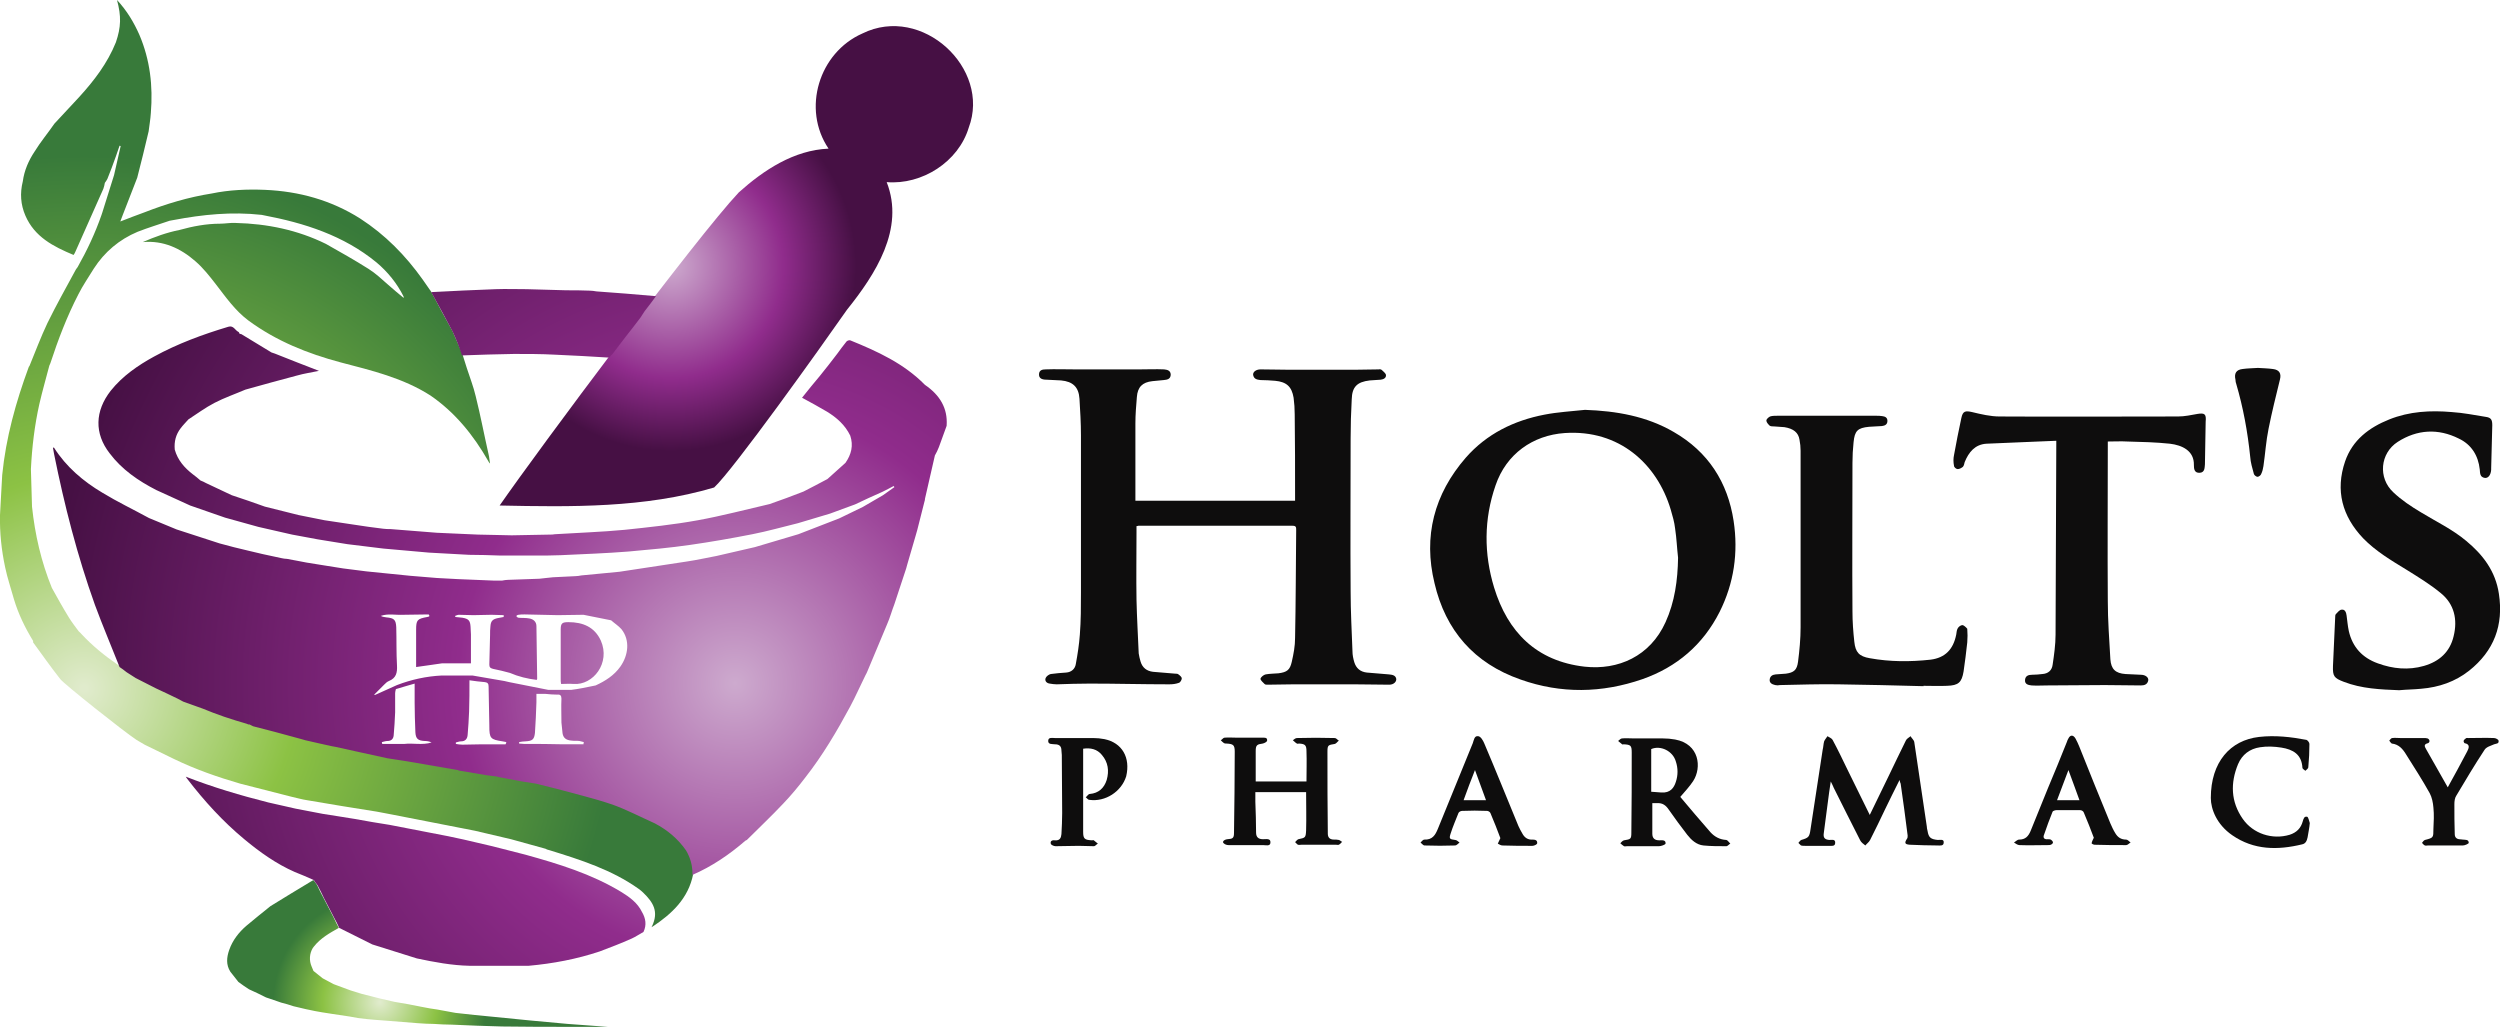
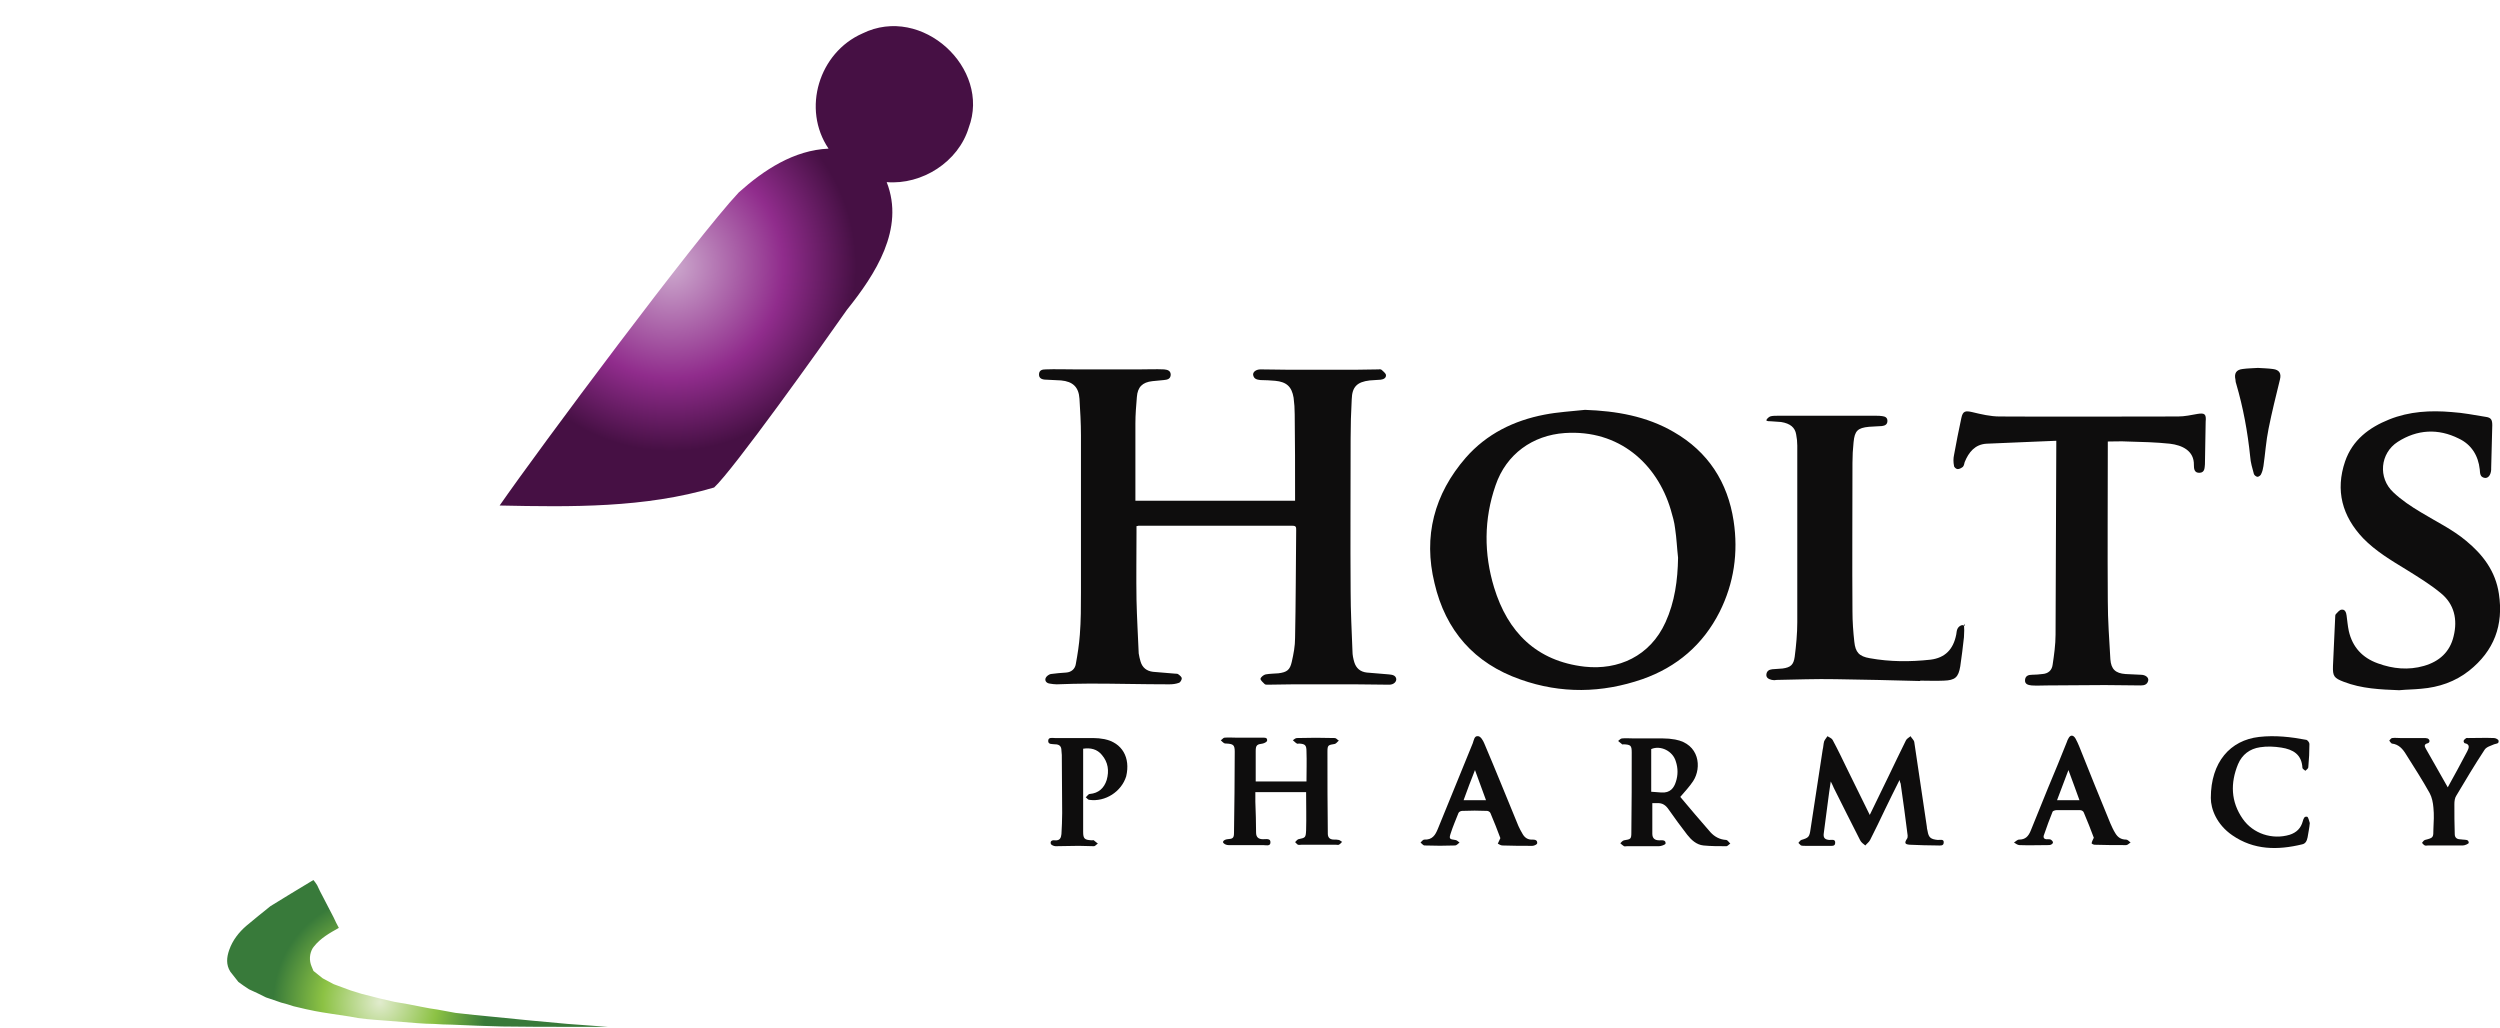
<svg xmlns="http://www.w3.org/2000/svg" version="1.1" id="Layer_3" x="0px" y="0px" viewBox="0 0 679.5 279.3" style="enable-background:new 0 0 679.5 279.3;" xml:space="preserve">
  <style type="text/css">
	.st0{fill:#0E0D0D;}
	.st1{fill:url(#SVGID_1_);}
	.st2{fill:url(#SVGID_00000070077507640100070480000007936982602930024358_);}
	.st3{fill:url(#SVGID_00000090975988657276153380000012222907282958370465_);}
	.st4{fill:url(#SVGID_00000026138030746885389340000002143465037244575120_);}
	.st5{fill:url(#SVGID_00000045577446002193933690000010032302212165192848_);}
</style>
  <g>
    <path class="st0" d="M377.5,183.3c-2-0.2-4-0.3-6-0.5c-1.8-0.2-2.9-1.2-3.4-2.8c-0.3-1-0.5-2-0.5-3c-0.2-5.4-0.5-10.9-0.5-16.3   c-0.1-13.8,0-27.7,0-41.5c0-3.6,0.1-7.1,0.3-10.7c0.1-3.4,1.5-4.7,4.9-5.1c1-0.1,2-0.1,3-0.2c0.8-0.1,1.5-0.5,1.4-1.3   c-0.1-0.5-0.8-1-1.2-1.4c-0.2-0.1-0.5-0.2-0.7-0.1c-2.2,0-4.4,0.1-6.7,0.1c-5.8,0-11.6,0-17.5,0c-2.7,0-5.3-0.1-8-0.1   c-1.2,0-2.1,0.7-2,1.5c0.2,1.1,1,1.3,2,1.4c1.3,0,2.7,0.1,4,0.2c3.1,0.3,4.5,1.6,5,4.6c0.2,1.5,0.3,3,0.3,4.5   c0.1,7.4,0.1,14.8,0.1,22.2c0,0.4,0,0.9,0,1.3h-43.4c0-0.3,0-0.5,0-0.7c0-6.8,0-13.5,0-20.3c0-2.4,0.2-4.8,0.4-7.2   c0.2-2.7,1.5-4,4.2-4.3c1-0.1,2.1-0.2,3.1-0.3c0.9-0.1,1.8-0.2,1.9-1.4c0-1.2-0.9-1.4-1.8-1.5c-2.2-0.1-4.4,0-6.5,0   c-5.9,0-11.9,0-17.8,0c-2.6,0-5.3-0.1-7.9,0c-0.9,0-1.8,0.2-1.8,1.4c0,0.9,0.6,1.4,2,1.4c1.3,0.1,2.7,0.1,4,0.2   c3.2,0.3,4.8,1.8,5,5c0.2,3.3,0.4,6.6,0.4,9.9c0,14.3,0,28.5,0,42.8c0,3.8,0,7.6-0.3,11.4c-0.2,2.7-0.6,5.3-1.1,8   c-0.2,1.3-1.2,2.2-2.6,2.3c-1.4,0.1-2.8,0.2-4.2,0.4c-0.5,0.1-1.2,0.6-1.4,1.1c-0.3,0.8,0.3,1.4,1.1,1.5c0.6,0.1,1.3,0.2,1.9,0.2   c3-0.1,6-0.2,9-0.2c7.2,0,14.4,0.2,21.6,0.2c0.9,0,1.8-0.1,2.6-0.4c0.4-0.1,0.8-0.8,0.8-1.2c0-0.4-0.5-0.8-0.9-1.1   c-0.2-0.2-0.6-0.2-0.9-0.2c-2-0.2-4-0.3-6-0.5c-1.7-0.2-2.9-1.1-3.4-2.8c-0.2-0.7-0.4-1.5-0.5-2.2c-0.2-4.9-0.5-9.8-0.6-14.6   c-0.1-6.1,0-12.3,0-18.4v-1.6c0.3,0,0.4-0.1,0.5-0.1c14,0,27.9,0,41.9,0c1,0,1,0.4,1,1.2c-0.1,9.8-0.1,19.6-0.3,29.3   c0,2.2-0.4,4.3-0.9,6.5c-0.5,2.2-1.3,2.8-3.6,3.1c-1.2,0.1-2.4,0.1-3.5,0.3c-0.5,0.1-1.3,0.7-1.4,1.2c0,0.4,0.7,1,1.1,1.4   c0.2,0.2,0.5,0.2,0.8,0.2c2.3,0,4.7-0.1,7-0.1c5.6,0,11.2,0,16.8,0c3.1,0,6.2,0.1,9.3,0.1c1.2,0,2-0.8,1.9-1.6   C379.3,183.5,378.4,183.4,377.5,183.3L377.5,183.3z" />
    <path class="st0" d="M454.9,117.4c-7.4-4.3-15.6-5.7-24.1-6c-3.7,0.4-7.4,0.6-11,1.3c-8.3,1.6-15.7,5.2-21.4,11.7   c-8.6,9.9-11.6,21.4-8.5,34.1c3,12.9,10.8,21.8,23.4,26.2c11,3.9,22.1,3.7,33.1-0.1c9.4-3.3,16.5-9.4,21-18.3   c3.9-7.8,5.1-16.1,3.8-24.7C469.6,131.1,464.3,122.8,454.9,117.4z M452.7,169.1c-4.2,9.3-12.9,13.1-22,12.1   c-13.1-1.5-20.9-9.4-24.6-21.5c-2.8-9.2-2.8-18.6,0.4-27.8c2.9-8.5,10.1-13.6,18.8-14.2c14.8-1,25.1,8.4,28.8,20.8   c0.5,1.7,1,3.4,1.2,5.2c0.4,2.6,0.5,5.3,0.8,7.9C456,157.7,455.2,163.6,452.7,169.1L452.7,169.1z" />
    <path class="st0" d="M658.1,187.2c4.8-0.4,9.2-1.9,13-4.9c6.8-5.4,9.4-12.4,8.1-20.9c-0.9-6.1-4.3-10.6-8.9-14.4   c-3.7-3.1-8.1-5.2-12.2-7.7c-2.7-1.6-5.4-3.4-7.6-5.5c-4.2-3.9-3.6-10.6,1.2-13.7c5.3-3.4,11-3.7,16.6-0.9c3.4,1.6,5.3,4.6,5.7,8.4   c0.1,1,0,2.1,1.4,2.3c0.9,0.1,1.6-0.8,1.7-2.2c0-0.1,0-0.2,0-0.4c0.1-3.9,0.2-7.8,0.3-11.7c0-1.5-0.3-2.1-1.8-2.3   c-3.1-0.5-6.1-1.1-9.2-1.3c-5.8-0.5-11.5-0.2-17,2c-5.5,2.2-10,5.6-12,11.4c-2.7,7.9-0.8,14.9,4.9,20.9c3.4,3.5,7.6,6,11.7,8.5   c3.2,2,6.5,4,9.4,6.4c3.7,3,4.6,7.2,3.5,11.7c-1,4.3-3.9,6.9-8.1,8.1c-4.2,1.2-8.4,0.8-12.5-0.7c-4.2-1.5-6.9-4.4-7.9-8.8   c-0.3-1.4-0.4-2.8-0.6-4.2c-0.1-0.8-0.4-1.7-1.3-1.6c-0.6,0-1.1,0.7-1.6,1.2c-0.2,0.2-0.2,0.6-0.2,0.9c-0.2,4.4-0.4,8.8-0.6,13.2   c-0.1,2.8,0.3,3.3,2.9,4.3c4.9,1.9,10,2.1,15.1,2.3C654.2,187.4,656.2,187.4,658.1,187.2L658.1,187.2z" />
    <path class="st0" d="M597.3,112.5c-1.7,0.3-3.5,0.7-5.3,0.7c-16.2,0-32.4,0.1-48.5,0c-2.5,0-5-0.6-7.5-1.2   c-1.8-0.4-2.5-0.3-2.9,1.6c-0.7,3.3-1.4,6.7-2,10.1c-0.2,0.9-0.2,1.9,0,2.9c0,0.4,0.6,0.9,1,0.9c0.5,0,1-0.3,1.4-0.6   c0.3-0.3,0.4-0.9,0.5-1.3c1.1-2.7,2.8-4.8,5.9-5c6.3-0.3,12.6-0.5,19-0.8c0,0.5,0,0.7,0,0.9c-0.1,17.3-0.1,34.5-0.2,51.8   c0,2.7-0.4,5.5-0.8,8.2c-0.2,1.5-1.2,2.4-2.8,2.5c-0.9,0.1-1.8,0.2-2.8,0.2c-1,0-1.8,0.3-1.9,1.4c-0.1,1.2,0.9,1.4,1.8,1.5   c1.4,0.1,2.8,0,4.2,0c5.2,0,10.5-0.1,15.7-0.1c3.3,0,6.5,0.1,9.8,0.1c1,0,1.8-0.3,2-1.4c0.1-0.8-0.8-1.5-2-1.5   c-1.4-0.1-2.8-0.1-4.2-0.2c-2.7-0.2-3.9-1.3-4.1-4c-0.3-5.3-0.7-10.6-0.7-15.9c-0.1-14,0-28,0-42c0-0.4,0-0.9,0-1.3   c1.9,0,3.6-0.1,5.3,0c3.9,0.1,7.8,0.2,11.6,0.6c3.3,0.4,6.6,1.9,6.5,5.8c0,1,0.1,2.2,1.6,2.1c1.4-0.1,1.3-1.4,1.4-2.3   c0.1-3.9,0.1-7.8,0.2-11.6C599.7,112.5,599.2,112.2,597.3,112.5L597.3,112.5z" />
-     <path class="st0" d="M533.4,169.9c-0.5,0-1.1,0.5-1.3,0.9c-0.3,0.5-0.3,1.2-0.4,1.7c-0.8,4-3,6.3-7,6.8c-5.5,0.6-11,0.6-16.5-0.4   c-2.9-0.5-3.9-1.6-4.2-4.5c-0.3-2.7-0.5-5.5-0.5-8.2c-0.1-13.5,0-26.9,0-40.4c0-1.9,0.1-3.7,0.3-5.6c0.3-3.1,1.1-3.9,4.2-4.2   c1.2-0.1,2.3-0.1,3.5-0.2c0.8-0.1,1.5-0.4,1.5-1.4c0-0.9-0.6-1.2-1.4-1.3c-0.6-0.1-1.1-0.1-1.7-0.1c-8.9,0-17.9,0-26.8,0   c-0.7,0-1.4,0-2,0.2c-0.4,0.2-1,0.7-1,1.1c0,0.5,0.5,1,0.9,1.4c0.3,0.2,0.8,0.2,1.2,0.2c0.9,0.1,1.9,0.1,2.8,0.2   c2.5,0.4,3.8,1.5,4.1,3.4c0.2,1,0.3,2,0.3,3c0,16,0,32,0,48c0,3.1-0.3,6.3-0.7,9.4c-0.3,2.2-1.1,2.9-3.3,3.2   c-0.9,0.1-1.8,0.1-2.8,0.2c-0.9,0.1-1.5,0.5-1.6,1.4c-0.1,0.9,0.6,1.3,1.5,1.5c0.4,0.1,0.9,0.1,1.3,0c5.3-0.1,10.7-0.3,16-0.2   c7.7,0.1,15.3,0.3,23,0.5l0-0.1c2.1,0,4.3,0.1,6.4,0c3.1-0.1,4-0.9,4.5-3.9c0.4-2.6,0.7-5.3,1-7.9c0.1-1.2,0.1-2.5,0-3.7   C534.4,170.5,533.7,169.9,533.4,169.9L533.4,169.9z" />
+     <path class="st0" d="M533.4,169.9c-0.5,0-1.1,0.5-1.3,0.9c-0.3,0.5-0.3,1.2-0.4,1.7c-0.8,4-3,6.3-7,6.8c-5.5,0.6-11,0.6-16.5-0.4   c-2.9-0.5-3.9-1.6-4.2-4.5c-0.3-2.7-0.5-5.5-0.5-8.2c-0.1-13.5,0-26.9,0-40.4c0-1.9,0.1-3.7,0.3-5.6c0.3-3.1,1.1-3.9,4.2-4.2   c1.2-0.1,2.3-0.1,3.5-0.2c0.8-0.1,1.5-0.4,1.5-1.4c0-0.9-0.6-1.2-1.4-1.3c-0.6-0.1-1.1-0.1-1.7-0.1c-8.9,0-17.9,0-26.8,0   c-0.7,0-1.4,0-2,0.2c-0.4,0.2-1,0.7-1,1.1c0.3,0.2,0.8,0.2,1.2,0.2c0.9,0.1,1.9,0.1,2.8,0.2   c2.5,0.4,3.8,1.5,4.1,3.4c0.2,1,0.3,2,0.3,3c0,16,0,32,0,48c0,3.1-0.3,6.3-0.7,9.4c-0.3,2.2-1.1,2.9-3.3,3.2   c-0.9,0.1-1.8,0.1-2.8,0.2c-0.9,0.1-1.5,0.5-1.6,1.4c-0.1,0.9,0.6,1.3,1.5,1.5c0.4,0.1,0.9,0.1,1.3,0c5.3-0.1,10.7-0.3,16-0.2   c7.7,0.1,15.3,0.3,23,0.5l0-0.1c2.1,0,4.3,0.1,6.4,0c3.1-0.1,4-0.9,4.5-3.9c0.4-2.6,0.7-5.3,1-7.9c0.1-1.2,0.1-2.5,0-3.7   C534.4,170.5,533.7,169.9,533.4,169.9L533.4,169.9z" />
    <path class="st0" d="M526.7,228.3c-1.9-0.2-2.5-0.6-2.8-2.5c-0.1-0.4-0.2-0.8-0.2-1.2c-1.1-7.6-2.3-15.3-3.4-22.9   c-0.1-0.6-0.7-1-1-1.6c-0.5,0.4-1.1,0.7-1.3,1.2c-1.6,3.2-3.1,6.4-4.7,9.7c-1.7,3.4-3.3,6.9-5.1,10.5c-2.1-4.3-4.1-8.3-6.1-12.4   c-1.3-2.7-2.6-5.4-4-8c-0.2-0.4-0.9-0.7-1.4-1c-0.3,0.5-0.7,0.9-0.9,1.4c-0.2,0.7-0.2,1.5-0.4,2.3c-1.1,7.2-2.2,14.4-3.3,21.6   c-0.3,2.1-0.5,2.3-2.5,2.9c-0.3,0.1-0.5,0.5-0.8,0.8c0.2,0.2,0.5,0.5,0.7,0.7c0.3,0.1,0.7,0.1,1.1,0.1c2.2,0,4.3,0,6.5,0   c0.7,0,1.7,0.2,1.7-0.8c0.1-1.1-1-0.8-1.6-0.8c-1.1-0.1-1.7-0.5-1.5-1.8c0.4-2.8,0.7-5.6,1.1-8.4c0.2-1.8,0.5-3.6,0.8-5.7   c0.4,0.8,0.6,1.2,0.8,1.7c2.4,4.8,4.8,9.6,7.2,14.3c0.3,0.6,0.9,1,1.4,1.4c0.4-0.5,1-0.9,1.3-1.5c1.4-2.8,2.8-5.6,4.1-8.4   c1.3-2.6,2.5-5.2,3.9-7.9c0.1,0.5,0.2,0.8,0.3,1c0.7,4.7,1.3,9.4,1.9,14.1c0,0.3,0,0.7-0.2,0.9c-0.7,1.1-0.6,1.5,0.8,1.6   c2.5,0.1,5,0.2,7.5,0.2c0.7,0,1.7,0.2,1.7-0.8C528.4,228,527.3,228.3,526.7,228.3L526.7,228.3z" />
    <path class="st0" d="M363.9,228.3c-0.4-0.1-0.9-0.1-1.3-0.1c-1.1,0-1.7-0.5-1.7-1.6c-0.1-7.4-0.1-14.9-0.1-22.3   c0-1.8,0.2-1.8,2-2.1c0.4-0.1,0.7-0.6,1.1-0.9c-0.4-0.2-0.7-0.7-1.1-0.7c-3.4-0.1-6.9-0.1-10.3,0c-0.4,0-0.8,0.4-1.1,0.6   c0.4,0.3,0.7,0.7,1.1,0.9c0.1,0.1,0.4,0,0.6,0c1.6,0.1,2,0.4,2,2.1c0.1,2.7,0,5.4,0,8.2h-13.8c0-2.8,0-5.6,0-8.3   c0-1.6,0.4-1.8,1.9-2c0.5-0.1,1.2-0.5,1.2-0.8c0.1-0.9-0.7-0.8-1.3-0.8c-2.3,0-4.6,0-6.9,0c-1.1,0-2.3-0.1-3.4,0   c-0.3,0-0.6,0.5-1,0.7c0.3,0.3,0.6,0.6,0.9,0.8c0.2,0.1,0.5,0.1,0.7,0.1c1.8,0.1,2.2,0.4,2.2,2.2c0,7.3-0.1,14.7-0.2,22   c0,1.5-0.3,1.7-1.8,1.8c-0.9,0.1-1.5,0.7-1,1.1c0.3,0.3,0.8,0.5,1.3,0.5c3.1,0,6.3,0,9.4,0c0.7,0,2,0.4,2-0.7   c0.1-1.2-1.2-0.9-2-0.9c-1.2,0-1.9-0.5-1.9-1.8c0-2.8-0.1-5.6-0.2-8.4c0-0.9,0-1.7,0-2.6H355c0,3.5,0.1,7,0,10.4   c-0.1,2-0.2,2-2.1,2.4c-0.3,0.1-0.6,0.5-0.9,0.8c0.3,0.2,0.5,0.6,0.8,0.7c0.3,0.1,0.6,0,1,0c3.1,0,6.2,0,9.3,0c0.3,0,0.6,0.1,0.8,0   c0.4-0.2,0.6-0.5,0.9-0.8C364.6,228.8,364.3,228.4,363.9,228.3L363.9,228.3z" />
    <path class="st0" d="M469.2,228.3c-1.8-0.1-3.2-0.9-4.3-2.1c-2.8-3.2-5.6-6.5-8.2-9.6c1.3-1.5,2.5-2.8,3.5-4.3   c2.4-3.7,1.7-10.1-4.9-11.3c-1.1-0.2-2.2-0.3-3.4-0.3c-2.6,0-5.2,0-7.9,0c-1.1,0-2.1-0.1-3.1,0c-0.4,0-0.7,0.4-1.1,0.7   c0.4,0.3,0.7,0.6,1.1,0.9c0.1,0.1,0.2,0,0.4,0c1.9,0.1,2.2,0.3,2.2,2.2c0,7.3,0,14.5-0.1,21.8c0,1.8-0.2,1.8-2,2.1   c-0.4,0.1-0.7,0.5-1,0.8c0.3,0.3,0.7,0.6,1,0.8c0.2,0.1,0.6,0,0.8,0c2.9,0,5.8,0,8.7,0c0.6,0,1.7-0.4,1.8-0.7   c0.1-1.1-1-0.9-1.7-0.9c-1.2,0-1.9-0.5-1.9-1.8c0-2.7,0-5.5,0-8.3c0.4,0,0.8,0,1.3,0c1.5-0.1,2.4,0.6,3.2,1.8   c1.6,2.3,3.3,4.6,5,6.8c1.1,1.4,2.5,2.7,4.4,2.9c2,0.2,4.1,0.2,6.2,0.2c0.4,0,0.7-0.5,1.1-0.7C469.8,228.8,469.5,228.3,469.2,228.3   L469.2,228.3z M455.5,212.5c-0.5,1.6-1.5,3.1-4,2.9c-0.9-0.1-1.7-0.1-2.7-0.2v-11.6c2.5-1.1,5.9,0.5,6.7,3.4   C456.1,208.8,456.1,210.7,455.5,212.5z" />
    <path class="st0" d="M416.6,228.2c-1.3,0.1-2.2-0.5-2.8-1.6c-0.4-0.7-0.8-1.4-1.1-2.1c-3.1-7.5-6.1-15-9.3-22.5   c-0.3-0.7-0.9-1.8-1.6-1.9c-1.1-0.2-1.2,1.1-1.5,1.9c-3.2,7.8-6.3,15.5-9.5,23.3c-0.7,1.7-1.5,3-3.7,2.9c-0.3,0-0.7,0.5-1,0.8   c0.4,0.3,0.7,0.8,1.1,0.8c2.8,0.1,5.6,0.1,8.3,0c0.4,0,0.8-0.5,1.2-0.8c-0.4-0.3-0.8-0.7-1.2-0.7c-1.5-0.2-1.7-0.3-1.2-1.8   c0.6-1.9,1.4-3.7,2.1-5.5c0.1-0.3,0.6-0.6,1-0.6c2.3-0.1,4.5-0.1,6.8,0c0.3,0,0.8,0.3,0.9,0.6c1,2.3,1.9,4.7,2.7,6.8   c-0.3,0.6-0.5,1.1-0.7,1.5c0.4,0.2,0.8,0.5,1.3,0.5c2.7,0.1,5.4,0.1,8.1,0.1c0.5,0,1.3-0.4,1.3-0.7   C417.9,228.4,417.3,228.2,416.6,228.2L416.6,228.2z M397.8,217.5c1-2.8,2-5.4,3.1-8.2c1,2.8,2,5.5,3,8.2H397.8z" />
    <path class="st0" d="M574.9,226.4c-0.5-0.8-0.9-1.7-1.3-2.6c-2.9-7-5.7-14-8.5-21c-0.3-0.7-0.6-1.4-1-2.1c-0.6-1-1.4-1-1.9,0   c-0.2,0.3-0.3,0.6-0.4,0.9c-1.7,4.2-3.4,8.5-5.2,12.7c-1.6,3.9-3.1,7.7-4.7,11.6c-0.6,1.4-1.4,2.3-3.1,2.3c-0.5,0-0.9,0.5-1.4,0.8   c0.5,0.3,1,0.7,1.5,0.7c2.5,0.1,5.1,0,7.6,0c0.3,0,0.7,0,0.9-0.1c0.3-0.1,0.6-0.4,0.6-0.6c0-0.3-0.3-0.6-0.6-0.8   c-0.2-0.1-0.5-0.1-0.8-0.1c-1,0.1-1.4-0.4-1-1.3c0.7-2.1,1.5-4.2,2.3-6.2c0.1-0.2,0.7-0.4,1-0.4c2.2,0,4.4,0,6.5,0   c0.4,0,0.9,0.3,1,0.7c1,2.3,1.9,4.7,2.7,6.8c-0.3,0.6-0.5,1-0.6,1.5c0,0.1,0.5,0.4,0.8,0.4c2.9,0.1,5.7,0.1,8.6,0.1   c0.4,0,0.8-0.5,1.2-0.7c-0.4-0.3-0.8-0.8-1.2-0.8C576.5,228.2,575.6,227.6,574.9,226.4L574.9,226.4z M559.1,217.5   c1-2.7,2-5.3,3.1-8.2c1.1,2.9,2,5.5,3,8.2H559.1z" />
    <path class="st0" d="M627.1,222c-0.8-0.2-1,0.5-1.2,1.2c-0.5,1.9-1.7,3.1-3.6,3.7c-4.7,1.4-9.9-0.3-12.7-4.3   c-3.3-4.7-3.4-9.8-1.3-14.9c1.1-2.6,3.2-4.2,6-4.6c1.9-0.3,3.9-0.2,5.8,0.1c3.1,0.5,5.5,1.8,5.7,5.5c0,0.3,0.5,0.5,0.8,0.8   c0.3-0.3,0.8-0.6,0.8-1c0.2-2.1,0.3-4.2,0.3-6.3c0-0.4-0.5-1-0.8-1.1c-4.2-0.8-8.5-1.3-12.9-0.8c-7.8,0.9-13.1,6.8-13.1,16.6   c0,3,1.6,7.2,5.8,10.1c5.9,4.1,12.4,4.1,19,2.5c1-0.2,1.3-1,1.5-1.9c0.2-1.3,0.5-2.6,0.6-3.9C627.6,223.1,627.4,222.1,627.1,222   L627.1,222z" />
    <path class="st0" d="M300.2,200.9c-1-0.2-2.1-0.3-3.1-0.3c-3.5,0-6.9,0-10.4,0c-0.7,0-1.8-0.3-1.8,0.8c0,1,1.1,0.8,1.8,0.9   c1.1,0,1.8,0.4,1.8,1.7c0,0.4,0.1,0.8,0.1,1.2c0,5.3,0.1,10.5,0.1,15.8c0,1.9-0.1,3.8-0.2,5.7c-0.1,1-0.4,1.8-1.7,1.7   c-0.7-0.1-1.4,0.1-1.2,0.9c0,0.3,0.8,0.7,1.3,0.7c2.1,0,4.2-0.1,6.3-0.1c1.4,0,2.7,0.1,4.1,0.1c0.4,0,0.7-0.5,1.1-0.7   c-0.4-0.3-0.7-0.6-1.1-0.9c-0.1-0.1-0.3,0-0.5,0c-2-0.1-2.4-0.4-2.4-2.3c0-7.5,0-15,0-22.6c2-0.3,3.8,0.1,5.1,1.7   c1.7,2,2,4.3,1.3,6.8c-0.7,2.2-2.2,3.6-4.6,3.8c-0.4,0-0.7,0.6-1.1,0.9c0.3,0.2,0.6,0.7,1,0.7c4.3,0.6,8.7-2.2,10-6.4   C307.3,205.9,305,201.9,300.2,200.9z" />
    <path class="st0" d="M677.9,200.6c-2.3-0.1-4.7,0-7,0c-0.2,0-0.5-0.1-0.7,0.1c-0.3,0.2-0.5,0.4-0.6,0.7c0,0.2,0.2,0.6,0.3,0.6   c1.6,0.3,1.1,1.4,0.7,2.2c-1.7,3.3-3.5,6.5-5.3,9.8c-2-3.6-4-7-5.9-10.4c-0.4-0.7-0.7-1.3,0.5-1.6c0.6-0.2,0.6-1-0.1-1.3   c-0.3-0.1-0.7-0.1-1.1-0.1c-2.1,0-4.2,0-6.3,0c-0.7,0-1.5-0.1-2.2,0c-0.3,0-0.6,0.5-0.8,0.7c0.2,0.3,0.5,0.7,0.7,0.8   c1.9,0.2,3,1.5,3.9,3c2.2,3.5,4.4,6.9,6.4,10.5c0.6,1.1,0.9,2.6,1,3.9c0.2,1.9,0.1,3.9,0,5.8c0,2.4,0,2.4-2.3,3   c-0.3,0.1-0.6,0.5-0.8,0.8c0.3,0.3,0.5,0.6,0.8,0.7c0.2,0.1,0.6,0,0.8,0c3.2,0,6.4,0,9.5,0c0.6,0,1.6-0.5,1.6-0.7   c0-1-0.9-0.8-1.6-0.9c-0.3,0-0.6-0.1-1-0.1c-0.8-0.1-1.2-0.6-1.2-1.4c-0.1-2.7-0.1-5.4-0.1-8.1c0-0.8,0.1-1.7,0.5-2.3   c2.5-4.2,5-8.4,7.7-12.5c0.5-0.8,1.7-1.1,2.6-1.5c0.5-0.2,1.4-0.1,1.2-1C679.1,201,678.3,200.6,677.9,200.6L677.9,200.6z" />
    <path class="st0" d="M607.8,104.3c1.9,6.5,3.1,13,3.8,19.8c0.1,1.6,0.6,3.2,1,4.7c0.1,0.4,0.7,0.8,1,0.8c0.3,0,0.9-0.4,1-0.8   c0.3-0.6,0.5-1.4,0.6-2.1c0.5-3.4,0.7-6.8,1.4-10.2c0.9-4.5,2-8.9,3.1-13.4c0.4-1.6-0.2-2.6-1.9-2.8c-1.4-0.2-2.7-0.2-4.1-0.3   c-1.4,0.1-2.8,0.1-4.2,0.3c-1.7,0.2-2.3,1.2-1.9,2.9C607.6,103.7,607.7,104,607.8,104.3z" />
  </g>
  <radialGradient id="SVGID_1_" cx="182.363" cy="205.995" r="50.342" gradientTransform="matrix(1 0 0 -1 0 278.256)" gradientUnits="userSpaceOnUse">
    <stop offset="0" style="stop-color:#CDAACE" />
    <stop offset="0.607" style="stop-color:#902C8C" />
    <stop offset="1" style="stop-color:#461044" />
  </radialGradient>
  <path class="st1" d="M263.3,34.7c-2.8,9.3-12.7,15.6-22.3,14.8c5,12.7-3.1,25.1-10.8,34.7c-7.4,10.6-30.9,43.5-36.1,48.3  c-18.9,5.6-38.8,5.3-58.3,4.9c10.6-15.3,53.6-73,65-85.1c6.8-6.1,15-11.5,24.4-11.9c-7.3-10.8-2.6-26.1,9.2-31.3  C250.6,1.1,269.4,18.6,263.3,34.7z" />
  <g>
    <radialGradient id="SVGID_00000083795865196061982050000013673178959434775173_" cx="22.83" cy="91.121" r="146.605" gradientTransform="matrix(1 0 0 -1 0 278.256)" gradientUnits="userSpaceOnUse">
      <stop offset="5.347593e-03" style="stop-color:#E0EBCC" />
      <stop offset="0.396" style="stop-color:#8CC244" />
      <stop offset="0.988" style="stop-color:#387A3A" />
    </radialGradient>
-     <path style="fill:url(#SVGID_00000083795865196061982050000013673178959434775173_);" d="M188.4,237.6c-1.3,6.6-5.8,10.8-11.1,14.3   c0,0-0.1-0.1-0.1-0.1c1.9-4,0.4-6.5-2.4-9.2c-0.4-0.4-0.8-0.7-1.2-1c-7.3-5.2-15.8-7.9-24.2-10.5c-0.4-0.1-0.8-0.2-1.1-0.4   c-3.1-0.9-6.3-1.7-9.4-2.6c-3.3-0.8-6.5-1.5-9.8-2.3c-7.5-1.5-15-2.9-22.5-4.4c-1.4-0.3-2.8-0.5-4.2-0.8c-6.3-1-12.6-2-18.9-3.1   c-1.4-0.2-2.7-0.6-4.1-0.9c-4.7-1.2-9.4-2.4-14.1-3.6c-6.2-1.8-12.2-3.9-18-6.7c-2.7-1.3-5.3-2.6-8-3.9c-0.7-0.4-1.4-0.8-2.2-1.3   c-3.5-2.3-19.6-15.1-20.7-16.5c-2.6-3.3-4.9-6.6-7.4-10C9,174.6,9,174.4,9,174.2c-2.2-3.6-4-7.3-5.2-11.3c-0.8-2.9-1.8-5.8-2.4-8.7   c-1-4.7-1.5-9.4-1.4-14.2c0.2-3.6,0.4-7.3,0.6-10.9c1-10.1,3.7-19.8,7.2-29.3c0-0.1,0.1-0.2,0.2-0.3c1.6-3.9,3.1-7.9,4.9-11.7   c2.4-4.9,5.1-9.7,7.7-14.5c0.1-0.2,0.3-0.4,0.5-0.7c2.6-4.6,4.8-9.3,6.5-14.2c0.1-0.2,0.1-0.4,0.2-0.6c1.1-3.4,2.1-6.8,3.2-10.2   c0.6-2.6,1.2-5.2,1.8-7.9c-0.1,0-0.2-0.1-0.3-0.1c-0.3,1-0.7,1.9-1,2.9c-0.7,2-1.5,4.1-2.3,6.1c-0.2,0.4-0.4,0.7-0.7,1.1   c-0.1,0.5-0.2,1.1-0.4,1.6c-2.5,5.7-5.1,11.4-7.6,17.1c-0.1,0.3-0.3,0.6-0.5,0.9c-5.5-2.3-10.6-4.9-13.1-10.7   c-1.3-3-1.5-6.1-0.7-9.3c0.4-3,1.6-5.7,3.2-8.1c1.6-2.6,3.6-5,5.4-7.6c2.2-2.4,4.5-4.8,6.7-7.2c4.1-4.5,7.7-9.2,10-14.9   C32.9,7.4,33,4.4,31.8,0c2.7,2.9,4.6,6.1,6.1,9.5c2.9,6.8,3.7,13.9,3.1,21.2c-0.1,1.7-0.4,3.3-0.6,5c-1,4.2-2,8.4-3.1,12.6   c-1.3,3.4-2.7,6.9-4,10.3c-0.2,0.5-0.4,1-0.6,1.6c2.3-0.9,4.4-1.7,6.6-2.5c5.9-2.3,11.9-4.1,18.2-5.1c4.8-1,9.7-1.2,14.5-1   c9.3,0.4,18,2.8,25.9,7.8c6.8,4.4,12.3,10,17,16.6c0.8,1.1,1.5,2.2,2.3,3.3c1.9,3.6,3.8,7.1,5.8,10.7c0.8,1.9,1.7,3.8,2.5,5.8   c0.1,0.2,0.2,0.3,0.2,0.5c0.4,1.3,0.8,2.6,1.2,3.8c0.8,2.5,1.8,5,2.4,7.6c1.3,5.2,2.3,10.5,3.5,15.8c0.2,0.7,0.2,1.5,0.4,2.5   c-0.3-0.3-0.4-0.5-0.5-0.7c-4-7-9-13.2-15.7-17.8c-7.5-4.8-16-6.8-24.4-9c-9-2.4-17.5-5.8-25.1-11.4c-3.6-2.7-6.1-6.3-8.8-9.8   c-1.7-2.2-3.5-4.5-5.6-6.3c-4-3.5-8.7-5.7-14.3-5.2c3.2-1.4,6.5-2.6,10-3.3c3.6-1,7.3-1.7,11-1.7c1.4,0,2.9-0.3,4.3-0.2   c8.5,0.2,16.8,1.9,24.5,5.7c3.9,2.2,7.8,4.4,11.6,6.8c1.9,1.2,3.6,2.8,5.3,4.3c1.3,1.1,2.6,2.3,4,3.4c0.1,0.1,0.1,0.1,0.2,0.2   c0-0.1,0-0.2,0-0.4c-1.8-3.6-4.3-6.7-7.4-9.3C93.4,64,82.7,60.6,71.6,58.5c-0.2,0-0.3-0.1-0.5-0.1c-8.1-0.9-16-0.1-23.9,1.4   c-0.4,0.1-0.7,0.1-1.1,0.2c-2.9,1-5.9,1.9-8.7,3c-5,2.1-9,5.5-11.9,10c-1.4,2.3-3,4.6-4.2,7c-3.1,6-5.5,12.3-7.6,18.7   c-0.1,0.2-0.2,0.4-0.3,0.7c-0.9,3.5-1.9,6.9-2.7,10.4c-1.3,5.8-2,11.7-2.3,17.7c0.1,3.4,0.2,6.8,0.3,10.2c0.8,7.6,2.5,15,5.4,22.1   c1.5,2.7,3,5.4,4.6,8c0.8,1.3,1.8,2.6,2.7,3.8h0c0.3,0.3,0.6,0.5,0.8,0.8c2.9,3.1,6.2,5.8,9.7,8.2c0.2,0.2,0.5,0.2,0.8,0.3   c0.6,0.5,1.3,1,1.9,1.4c0.8,0.5,1.7,1.1,2.5,1.6c1.8,0.9,3.7,1.9,5.5,2.8c2,0.9,3.9,1.9,5.9,2.8c0.5,0.2,1,0.5,1.5,0.8   c1.8,0.6,3.5,1.3,5.3,1.9c1.9,0.7,3.8,1.5,5.8,2.2c2,0.7,4.1,1.3,6.1,1.9c0.2,0.1,0.3,0.1,0.5,0.2c0.1,0,0.2,0,0.3,0   c0.3,0.2,0.7,0.3,1,0.5c1.9,0.5,3.8,1,5.8,1.5c2,0.5,3.9,1.1,5.9,1.6c0.8,0.2,1.6,0.5,2.5,0.7c-0.1,0.7-0.3,1.3-0.4,2   c0.1-0.7,0.3-1.3,0.4-2c2.4,0.5,4.8,1.1,7.1,1.6c0.3,0.1,0.7,0.1,1.1,0.2c2.3,0.5,4.5,1,6.8,1.5c2.4,0.5,4.9,1.1,7.3,1.6   c1.7,0.3,3.5,0.5,5.2,0.8c4.6,0.8,9.3,1.6,13.9,2.4c0.2,0.1,0.4,0.2,0.7,0.2c2.4,0.4,4.7,0.8,7.1,1.2c0.8,0.1,1.6,0.2,2.4,0.3   c0.3,0.1,0.6,0.2,0.9,0.2c2.1,0.4,4.2,0.8,6.4,1.2c1.3,0.2,2.6,0.4,3.8,0.6c1.9,0.5,3.7,0.9,5.6,1.4c5.1,1.4,10.2,2.6,15.2,4.3   c4,1.4,7.7,3.4,11.5,5.1c3.4,1.8,6.3,4.2,8.5,7.4C187.9,233,188.5,235.3,188.4,237.6L188.4,237.6z" />
    <radialGradient id="SVGID_00000022534373772999817550000016096118634497325959_" cx="103.281" cy="5.868" r="39.216" gradientTransform="matrix(1 0 0 -1 0 278.256)" gradientUnits="userSpaceOnUse">
      <stop offset="5.347593e-03" style="stop-color:#E0EBCC" />
      <stop offset="0.396" style="stop-color:#8CC244" />
      <stop offset="0.74" style="stop-color:#387A3A" />
    </radialGradient>
    <path style="fill:url(#SVGID_00000022534373772999817550000016096118634497325959_);" d="M154.3,278.3c-6.6-0.6-13.3-1.2-19.9-1.9   c-3.5-0.3-7.1-0.7-10.6-1.1c-1.6-0.3-3.3-0.6-4.9-0.9c-1.4-0.2-2.7-0.4-4.1-0.7c-2.5-0.5-5-1-7.6-1.4v0c-1.3-0.3-2.6-0.6-3.9-0.9   c-1.7-0.4-3.4-0.9-5.1-1.3c-1-0.3-1.9-0.6-2.9-0.9c-1.5-0.6-3.1-1.1-4.6-1.7c-1-0.5-2-1.1-3-1.6c-0.8-0.7-1.7-1.3-2.5-2   c-0.2-0.4-0.3-0.8-0.5-1.2c-0.7-1.6-0.6-3.5,0.3-5c0.1-0.1,0.2-0.3,0.3-0.4c1.8-2.3,4.3-3.7,6.8-5.1c-0.5-0.9-1-1.9-1.4-2.8   c-0.9-1.8-1.9-3.6-2.8-5.4c-0.6-1.1-1.2-2.3-1.7-3.4c-0.3-0.5-0.6-0.9-1-1.4c-0.2,0.1-0.5,0.3-0.7,0.4c-3.7,2.2-7.4,4.5-11,6.7   c-2.2,1.8-4.4,3.5-6.5,5.3c-2.1,1.8-3.8,4-4.7,6.6c-0.7,2-0.9,4,0.3,5.9l2.2,2.8c1,0.7,1.9,1.4,2.9,2c1.5,0.7,3.1,1.4,4.6,2.2   c1.4,0.5,2.8,0.9,4.1,1.4c1.1,0.3,2.3,0.6,3.4,1c1.1,0.3,2.3,0.5,3.4,0.8c0.8,0.2,1.6,0.3,2.4,0.5c1.3,0.3,8.2,1.3,9.5,1.5v0   c0.7,0.1,1.5,0.3,2.2,0.4c1.6,0.2,3.2,0.4,4.8,0.5c1.3,0.1,2.6,0.2,3.9,0.3c2.5,0.2,5,0.4,7.5,0.6c1.5,0.1,2.9,0.2,4.4,0.2   c1.6,0.1,3.2,0.2,4.9,0.2c4.6,0.2,9.1,0.4,13.7,0.5c6.4,0.1,12.8,0.1,19.3,0.1c3.1,0,6.3,0,9.4,0   C161.6,278.8,157.9,278.6,154.3,278.3L154.3,278.3z" />
    <radialGradient id="SVGID_00000072245229657253033900000006282263016690201761_" cx="177.165" cy="26.331" r="0.114" gradientTransform="matrix(1 0 0 -1 0 278.256)" gradientUnits="userSpaceOnUse">
      <stop offset="0" style="stop-color:#CDAACE" />
      <stop offset="0.396" style="stop-color:#902C8C" />
      <stop offset="0.988" style="stop-color:#461044" />
    </radialGradient>
-     <path style="fill:url(#SVGID_00000072245229657253033900000006282263016690201761_);" d="M177.2,251.8c0,0.1-0.1,0.1-0.1,0.2   c0.1,0,0.2-0.1,0.2-0.1C177.2,251.9,177.2,251.9,177.2,251.8z" />
  </g>
  <radialGradient id="SVGID_00000067220546389998365550000014167939058849175475_" cx="199.795" cy="92.504" r="190.17" gradientTransform="matrix(1 0 0 -1 0 278.256)" gradientUnits="userSpaceOnUse">
    <stop offset="0" style="stop-color:#CDAACE" />
    <stop offset="0.396" style="stop-color:#902C8C" />
    <stop offset="0.988" style="stop-color:#461044" />
  </radialGradient>
-   <path style="fill:url(#SVGID_00000067220546389998365550000014167939058849175475_);" d="M123,90.1c-1.9-3.6-3.8-7.1-5.8-10.7  c5.8-0.3,11.7-0.6,17.5-0.8c2.8-0.1,5.6,0,8.5,0c3.6,0.1,7.2,0.2,10.7,0.3c2.1,0,4.3,0,6.4,0.1c0.6,0,1.2,0.1,1.8,0.2  c5.4,0.4,10.8,0.8,16.2,1.3c-1,1.4-2.1,2.8-3.1,4.1c-0.4,0.6-0.7,1.1-1.1,1.7c-1.4,1.8-2.7,3.6-4.1,5.3c-1.2,1.5-2.3,3.1-3.5,4.6  c-0.3,0.3-0.6,0.6-0.9,1c-4.9-0.3-9.9-0.6-14.8-0.8c-3.7-0.2-7.4-0.2-11.1-0.2c0,0,0,0,0,0c-4.7,0.1-9.4,0.2-14.1,0.4  c-0.1-0.2-0.2-0.3-0.2-0.5C124.7,94,123.9,92,123,90.1L123,90.1z M257.3,115.6c0,0.1,0,0.2-0.1,0.4c-0.7,1.8-1.3,3.7-2,5.5  c-0.3,0.8-0.7,1.6-1.1,2.3c-0.9,3.9-1.8,7.8-2.7,11.8c0,0.2,0,0.4-0.1,0.6c-0.7,2.6-1.3,5.3-2,7.9c-0.1,0.5-0.3,0.9-0.4,1.4  c-0.8,2.6-1.5,5.3-2.3,7.9c-0.1,0.4-0.2,0.7-0.3,1.1c-1.1,3.2-2.1,6.5-3.2,9.7c-0.7,1.8-1.2,3.7-2,5.5c-1.8,4.3-3.6,8.6-5.4,12.9  c-0.1,0.3-0.3,0.6-0.5,1c-1.4,2.8-2.6,5.6-4.1,8.4c-3.6,6.7-7.5,13.3-12.2,19.3c-1.9,2.5-3.9,4.9-6,7.1c-3.2,3.4-6.6,6.6-9.9,9.9  c-0.1,0.1-0.3,0.1-0.4,0.2c-4.4,3.8-9.1,7-14.4,9.3c0-0.2,0-0.3,0-0.5c0-2.2-0.6-4.2-1.7-6.1c-2.2-3.2-5.1-5.6-8.5-7.4  c-3.8-1.7-7.6-3.7-11.5-5.1c-5-1.7-10.1-2.9-15.2-4.3c-1.9-0.5-3.7-0.9-5.6-1.4c-1.3-0.2-2.6-0.4-3.8-0.6c-2.1-0.4-4.2-0.8-6.4-1.2  c-0.3-0.1-0.6-0.2-0.9-0.2c-0.8-0.1-1.6-0.2-2.4-0.3c-2.4-0.4-4.7-0.8-7.1-1.2c-0.2,0-0.5-0.1-0.7-0.2c-4.6-0.8-9.3-1.6-13.9-2.4  c-1.7-0.3-3.5-0.5-5.2-0.8c-2.4-0.5-4.9-1.1-7.3-1.6c-2.3-0.5-4.5-1-6.8-1.5c-0.4-0.1-0.7-0.1-1.1-0.2c-2.4-0.5-4.8-1.1-7.1-1.6  c-0.8-0.2-1.6-0.5-2.5-0.7c-2-0.5-3.9-1.1-5.9-1.6c-1.9-0.5-3.8-1-5.8-1.5c-0.3-0.2-0.7-0.3-1-0.5c-0.1,0-0.2,0-0.3,0  c-0.2-0.1-0.3-0.1-0.5-0.2c-2-0.6-4.1-1.2-6.1-1.9c-2-0.7-3.9-1.4-5.8-2.2c-1.8-0.6-3.5-1.3-5.3-1.9c-0.5-0.3-1-0.5-1.5-0.8  c-1.9-0.9-3.9-1.9-5.9-2.8c-1.8-0.9-3.7-1.9-5.5-2.8c-0.8-0.5-1.7-1.1-2.5-1.6c-0.6-0.5-1.3-1-1.9-1.4c-2.2-5.6-4.6-11.2-6.7-16.9  c-4.8-13.4-8.3-27.1-11.1-41c-0.1-0.6-0.2-1.1-0.3-1.7c0.1,0,0.2-0.1,0.3,0c3.3,5.2,7.9,9.1,13.1,12.2c4.1,2.5,8.5,4.6,12.7,6.9  c2.5,1,5,2.1,7.5,3.1c3.9,1.3,7.8,2.5,11.7,3.8c2.6,0.7,5.2,1.4,7.9,2c1.3,0.3,2.5,0.6,3.8,0.9c1.7,0.4,3.4,0.7,5.1,1.1  c0.5,0.1,1,0.2,1.5,0.2c1.8,0.3,3.6,0.7,5.3,1c3.3,0.5,6.6,1.1,10,1.6c2.1,0.3,4.2,0.5,6.3,0.8c4,0.4,7.9,0.8,11.9,1.2  c2.4,0.2,4.9,0.4,7.3,0.6c1.9,0.1,3.7,0.2,5.6,0.3c3.2,0.1,6.5,0.3,9.7,0.4c0.8,0,1.6,0,2.4,0c0.5-0.1,1.1-0.2,1.6-0.2  c2.8-0.1,5.7-0.2,8.5-0.3c1.2-0.1,2.4-0.3,3.7-0.4c2-0.1,4.1-0.2,6.1-0.3c0.5,0,1.1-0.1,1.6-0.2c3.5-0.3,7-0.7,10.4-1  c1.5-0.2,3.1-0.5,4.6-0.7c4.6-0.7,9.2-1.4,13.8-2.1c2.7-0.4,5.3-1,8-1.5c3.5-0.8,7-1.6,10.4-2.4c3.9-1.2,7.9-2.3,11.8-3.5  c3.7-1.4,7.4-2.9,11.1-4.3c2.1-1,4.3-2.1,6.4-3.1c1.8-1.1,3.7-2.1,5.5-3.2c1-0.7,2.1-1.5,3.1-2.2c-0.1-0.1-0.1-0.2-0.2-0.3  c-1,0.5-2,1.1-3.1,1.6c-2.5,1.1-4.9,2.2-7.4,3.4c-2.3,0.8-4.5,1.7-6.8,2.5c-2.9,0.9-5.8,1.7-8.7,2.6c-4.1,1-8.3,2.2-12.4,3  c-5.6,1.1-11.3,2.1-16.9,2.9c-5.5,0.8-11.1,1.3-16.7,1.8c-6.2,0.5-12.3,0.7-18.5,1c-2.3,0.1-4.6,0.1-6.9,0.1c-3.2,0-6.3,0-9.5,0  c-2.8-0.1-5.7-0.2-8.5-0.2c-3.6-0.2-7.3-0.4-10.9-0.6c-4.1-0.4-8.3-0.7-12.4-1.1c-3.3-0.4-6.5-0.8-9.8-1.2c-2.7-0.4-5.3-0.9-8-1.3  c-2.3-0.4-4.7-0.9-7-1.3c-3.1-0.7-6.2-1.4-9.2-2.1c-3-0.8-6-1.7-9-2.5c-3.2-1.1-6.3-2.2-9.5-3.3c-3.1-1.4-6.1-2.8-9.2-4.2  c-4.9-2.5-9.4-5.6-12.7-10c-4.2-5.4-4-11.5,0.3-17c3.2-4,7.4-6.9,11.8-9.3c6.4-3.5,13.2-6,20.2-8.1c1.4-0.4,1.8,1,2.7,1.4  c0.2,0.1,0.2,0.3,0.3,0.5c0.3,0.1,0.6,0.1,0.8,0.3c2.6,1.6,5.3,3.2,7.9,4.8c0.3,0.1,0.6,0.2,0.9,0.3c4,1.6,8.1,3.2,12,4.7  c-1.9,0.4-4,0.7-6.1,1.3c-4.6,1.2-9.2,2.5-13.9,3.8c-2.8,1.2-5.7,2.2-8.4,3.6c-2.5,1.3-4.8,3-7.1,4.5c-0.7,0.8-1.5,1.6-2.1,2.4  c-1.3,1.7-1.8,3.6-1.6,5.8c0.8,2.9,2.7,5,4.9,6.7c0.7,0.5,1.4,1.1,2.1,1.7c0.5,0.2,1,0.4,1.5,0.7c2.3,1.1,4.7,2.2,7,3.3  c3,1,6,2,9,3.1c3.1,0.8,6.1,1.5,9.2,2.3c2.3,0.5,4.7,0.9,7,1.4c2.7,0.4,5.3,0.8,8,1.2c2.6,0.4,5.3,0.8,7.9,1.1  c0.7,0.1,1.3,0.1,2,0.1c4.2,0.3,8.4,0.7,12.6,1c3.7,0.2,7.4,0.3,11.2,0.5c3.1,0.1,6.2,0.1,9.2,0.2c3.5-0.1,7-0.1,10.4-0.2  c0.4,0,0.9,0,1.3-0.1c6.3-0.4,12.7-0.6,19-1.2c6.6-0.7,13.3-1.4,19.9-2.6c6.6-1.2,13-2.9,19.5-4.4c3.1-1.1,6.2-2.2,9.2-3.4  c2.2-1.1,4.4-2.3,6.5-3.4c1.6-1.5,3.3-2.9,4.9-4.4c1.6-2.3,2.2-4.7,1.3-7.4c-1.4-2.9-3.7-4.9-6.3-6.5c-2.2-1.3-4.4-2.5-6.8-3.8  c1.6-2,3.2-4,4.9-6c1.6-2,3.2-4,4.7-6c0.8-1.1,1.6-2.2,2.5-3.3c0.2-0.2,0.7-0.4,1-0.3c7.4,3,14.6,6.3,20.3,12.1  C255.5,107.4,257.6,111,257.3,115.6L257.3,115.6z M100.9,189.4L100.9,189.4L100.9,189.4C100.9,189.4,100.9,189.4,100.9,189.4z   M117.3,201.8c-0.6-0.3-1.3-0.4-1.9-0.4c-1.8-0.1-2.4-0.6-2.5-2.4c-0.1-2.7-0.2-5.3-0.2-8c0-1.7,0-3.4,0-5.2c-1.8,0.5-3.4,1-5.1,1.5  c-0.1,0.4-0.2,0.8-0.2,1.1c0,1.7,0,3.5,0,5.2c-0.1,2.1-0.2,4.2-0.4,6.3c-0.1,1-0.7,1.5-1.7,1.5c-0.5,0-1,0.2-1.5,0.3  c0,0.2,0,0.3,0.1,0.5h6C112.2,201.9,114.8,202.6,117.3,201.8L117.3,201.8z M137.6,201.7c-0.3-0.1-0.6-0.1-1-0.2  c-3.3-0.5-3.6-0.8-3.6-4.2c0-0.1,0-0.2,0-0.2c-0.1-3.5-0.1-7-0.2-10.5c0-0.7-0.2-1.1-1-1.2c-1.4-0.1-2.8-0.3-4.2-0.5  c0,2.8,0,5.6-0.1,8.5c-0.1,2.1-0.2,4.3-0.4,6.4c-0.1,1.1-0.7,1.7-1.8,1.7c-0.5,0-0.9,0.2-1.4,0.3c0,0.1,0,0.3,0,0.4  c0.6,0.1,1.2,0.2,1.8,0.2c1.8,0,3.6-0.1,5.4-0.1h6.3C137.6,202,137.6,201.9,137.6,201.7z M158.7,201.7c-0.4-0.1-0.8-0.2-1.2-0.3  c-0.7-0.1-1.4,0-2.1-0.1c-1.5-0.1-2.3-0.7-2.5-2c-0.1-1-0.2-1.9-0.3-2.9c0-2.2-0.1-4.4,0-6.5c0-0.8-0.3-1.2-1.1-1.1  c-1.1,0-2.2-0.1-3.2-0.2h-2.5c0,0.8,0,1.5,0,2.3c-0.1,2.8-0.2,5.5-0.4,8.3c-0.2,1.8-0.7,2.2-2.6,2.3c-0.6,0-1.1,0.1-1.7,0.2  c0,0.1,0,0.3,0,0.4c0.5,0,0.9,0.1,1.4,0.1c3.5,0,7.1,0,10.6,0.1h5.5C158.6,202,158.6,201.9,158.7,201.7L158.7,201.7z M161.9,186.3  c2.6-1.2,5-2.7,6.7-5.1c2.2-3.1,2.7-7.2,0.3-10.2c-0.8-0.9-1.9-1.6-2.8-2.4c-2.5-0.5-5-1-7.5-1.5c-2.3,0-4.7,0.1-7,0.1v0  c-3-0.1-6-0.1-9-0.2c-0.6,0-1.1,0-1.7,0.1c-0.6,0.1-0.8,0.5,0,0.8c1,0.1,2,0,3,0.2c1.1,0.2,1.9,0.9,1.9,2.1  c0.1,4.8,0.1,9.5,0.2,14.3c0,0.1-0.1,0.1-0.1,0.3c-2.5-0.3-5-0.9-7.3-1.9c-1.5-0.4-3-0.8-4.6-1.1c-0.8-0.2-1-0.5-1-1.2  c0.1-2.7,0.1-5.3,0.2-8c0-0.8,0-1.6,0.1-2.4c0.1-1.4,0.6-1.9,2-2.2c0.5-0.1,1-0.2,1.6-0.3c0-0.2,0-0.3,0-0.5c-1.1,0-2.2-0.1-3.3-0.1  c-1.6,0-3.3,0.1-4.9,0.1c-1.3,0-2.7-0.1-4-0.1c-0.3,0-0.7,0.2-1,0.3c0,0.1,0,0.2,0.1,0.3c0.6,0.1,1.3,0.1,1.9,0.2  c1.7,0.3,2.1,0.8,2.2,2.5c0,0.7,0.1,1.4,0.1,2c0,2.7,0,5.4,0,7.9h-7.9c-2.3,0.3-4.6,0.7-7,1c0-3.4,0-6.7,0-10.1c0-2.7,0.3-3,3-3.5  c0.6-0.1,0.8-0.2,0.4-0.7c-2.3,0-4.7,0.1-7,0.1c-2,0.1-4-0.4-6,0.3c0.5,0.3,1,0.3,1.5,0.4c2.1,0.2,2.6,0.6,2.7,2.7  c0.1,3.5,0,6.9,0.2,10.4c0.1,1.9-0.2,3.4-2.2,4.2c-0.5,0.2-0.9,0.6-1.3,1c-0.9,0.9-1.8,1.8-2.7,2.7c0.1,0,0.1,0.1,0.2,0.1  c2-0.9,4-1.8,6-2.7c3.9-1.5,8-2.4,12.2-2.6c2.8,0,5.5,0,8.3,0c2.9,0.5,5.8,1,8.7,1.5c0.4,0.1,0.9,0.2,1.3,0.3  c3.5,0.7,7.1,1.4,10.6,2.1c2.1,0,4.2,0,6.3,0C157.1,187.3,159.5,186.8,161.9,186.3L161.9,186.3z M168.8,242.4  c-8.1-4.9-17-7.6-26-10.1c-3-0.8-6-1.5-9-2.3c-2.6-0.6-5.2-1.2-7.7-1.8c-1.4-0.3-2.8-0.6-4.2-0.9c-5.3-1-10.7-2.1-16-3.1  c-3.1-0.5-6.3-1-9.4-1.6c-2.9-0.5-5.8-0.9-8.8-1.4c-2.4-0.5-4.9-0.9-7.3-1.4v0c-2.5-0.6-5-1.1-7.5-1.7c-7.5-1.9-15-4.1-22.4-7  c0.2,0.3,0.3,0.5,0.4,0.6c4.6,6,9.7,11.6,15.5,16.4c4.2,3.5,8.7,6.7,13.7,8.9c1.7,0.7,3.5,1.4,5.2,2.2c0.3,0.5,0.6,0.9,1,1.4  c0.6,1.1,1.2,2.3,1.7,3.4c0.9,1.8,1.9,3.6,2.8,5.4c0.5,0.9,1,1.9,1.4,2.8c3,1.5,6,3,9,4.5c4,1.3,8.1,2.5,12.1,3.8  c4.7,1,9.5,1.9,14.3,2c4.8,0,9.5,0,14.3,0c0.6,0,1.2,0,1.8,0c6.6-0.6,13-1.8,19.3-3.9c2.9-1.1,5.8-2.2,8.7-3.5  c1.1-0.5,2.1-1.2,3.2-1.8c0.9-1.9,0.6-3.7-0.4-5.4C173.3,245.4,171.1,243.8,168.8,242.4L168.8,242.4z M154.5,169.1  c-1.7,0-2.1,0.3-2.1,2c0,4.5,0,9,0,13.5c0,0.4,0,0.7,0.1,1.3c1.2,0,2.3-0.1,3.4,0c5.3,0.4,10.1-5.7,7.4-11.8  C161.6,170.4,158.4,169.1,154.5,169.1z" />
</svg>